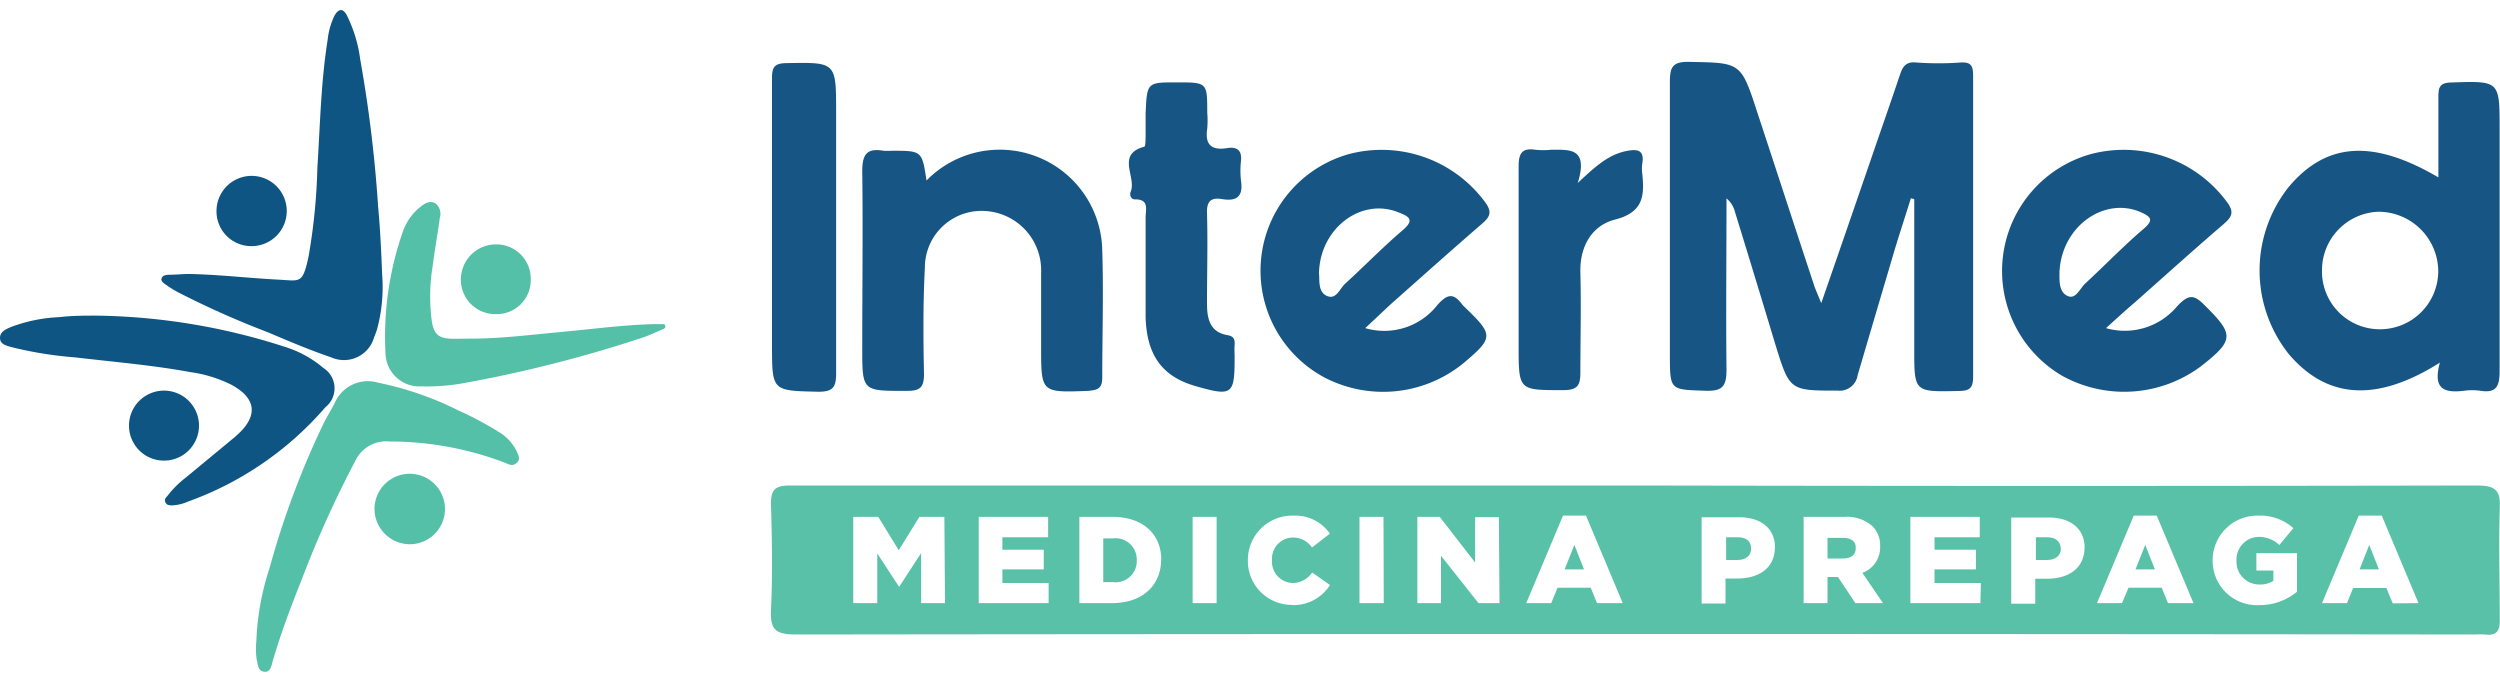
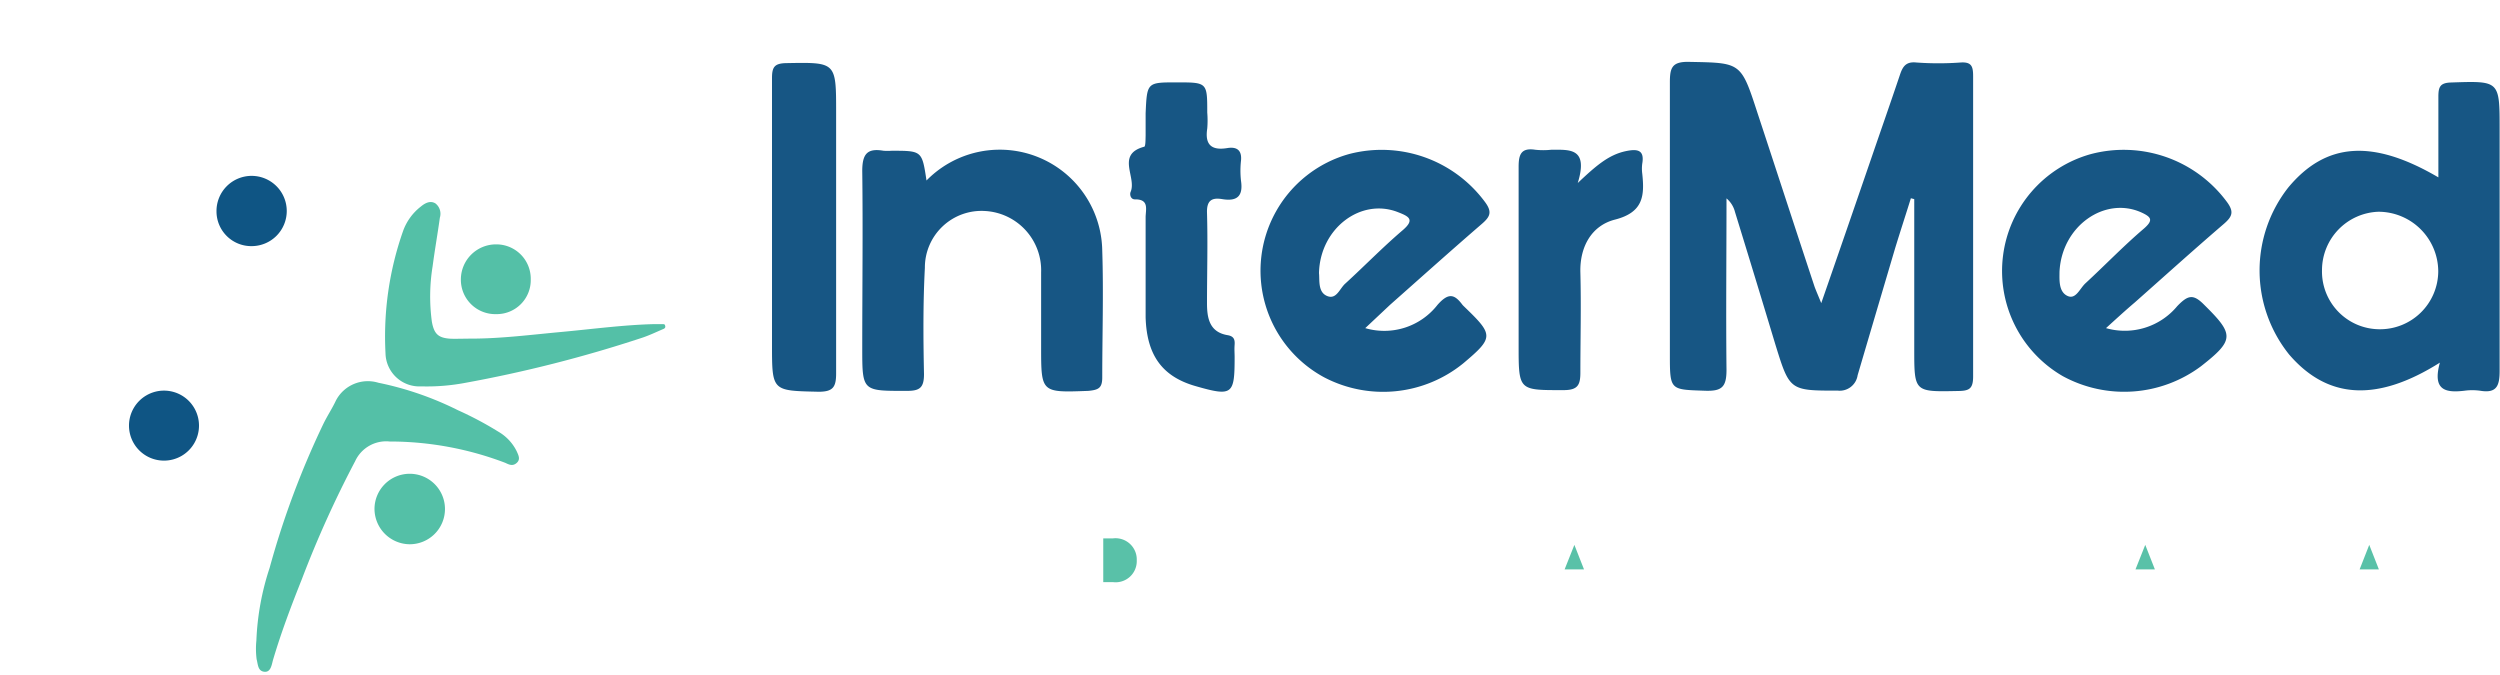
<svg xmlns="http://www.w3.org/2000/svg" width="200" height="54" fill="none">
  <path d="M145.7 24.25c1.39-4 2.7-7.8 4-11.58.76-2.22 1.54-4.44 2.29-6.67.22-.66.47-1.09 1.32-1a24.6 24.6 0 0 0 3.54 0c.9-.06 1 .34 1 1.12v24c0 1-.33 1.15-1.21 1.16-3.5.07-3.5.1-3.5-3.35v-12l-.27-.07c-.42 1.35-.86 2.69-1.26 4-1 3.38-2 6.76-3 10.16a1.449 1.449 0 0 1-1.58 1.23c-3.86 0-3.86 0-5-3.69a1785.76 1785.76 0 0 0-3.23-10.6 2.098 2.098 0 0 0-.68-1.09c0 4.58-.05 9.15 0 13.72 0 1.37-.37 1.71-1.69 1.67-2.83-.1-2.84 0-2.84-2.93V6.6c0-1.16.15-1.68 1.53-1.65 4.13.08 4.15 0 5.45 4 1.54 4.67 3.06 9.35 4.6 14 .14.37.29.71.53 1.3Zm49.49 4.76c-5.06 3.19-9 2.91-12.06-.65a10.74 10.74 0 0 1-.06-13.37c3-3.6 6.73-3.89 12-.8V7.74c0-.78.13-1.11 1-1.14 3.9-.13 3.9-.17 3.9 3.74v19.31c0 1.2-.22 1.83-1.55 1.61a4.566 4.566 0 0 0-1.28 0c-1.47.17-2.57-.01-1.95-2.25Zm-4.87-2.67a4.661 4.661 0 0 0 4.74-4.62 4.791 4.791 0 0 0-4.79-4.78 4.68 4.68 0 0 0-4.51 4.66 4.624 4.624 0 0 0 2.782 4.36 4.624 4.624 0 0 0 1.778.38Zm-21.84-.09a5.45 5.45 0 0 0 5.7-1.76c.86-.89 1.28-1 2.17-.09 2.39 2.36 2.41 2.8-.27 4.9a10.272 10.272 0 0 1-11.06.79 9.713 9.713 0 0 1-4.778-9.624 9.704 9.704 0 0 1 7.018-8.136 10.27 10.27 0 0 1 10.86 3.78c.62.82.48 1.2-.21 1.8-2.4 2.06-4.75 4.18-7.12 6.28-.72.61-1.42 1.25-2.31 2.06Zm-3.72-4.49c0 .61-.08 1.55.61 1.9.69.35 1-.57 1.47-1 1.57-1.45 3.06-3 4.67-4.37.78-.68.59-.93-.19-1.29-2.94-1.33-6.4 1.09-6.56 4.76Zm-55.54 4.49a5.4 5.4 0 0 0 5.78-1.86c.88-1 1.36-.86 2 0 .07.08.15.15.23.23 2.26 2.18 2.26 2.4-.16 4.44a10.16 10.16 0 0 1-11.13 1.13 9.69 9.69 0 0 1 2-17.87 10.281 10.281 0 0 1 10.83 3.8c.63.83.45 1.21-.22 1.79-2.48 2.14-4.91 4.32-7.35 6.48l-1.98 1.86Zm-3.7-4.4c.06.57-.1 1.52.65 1.83.75.31 1-.6 1.46-1 1.54-1.41 3-2.91 4.57-4.25 1-.85.53-1.11-.32-1.44-2.98-1.21-6.27 1.26-6.36 4.84v.02Zm-31.4-7.41a8.2 8.2 0 0 1 14.06 5.62c.11 3.37 0 6.75 0 10.13 0 .86-.3 1-1.11 1.08-3.79.14-3.78.16-3.78-3.53v-5.95a4.75 4.75 0 0 0-4.49-4.91 4.531 4.531 0 0 0-4.81 4.54c-.15 2.83-.13 5.68-.07 8.51 0 1.11-.36 1.34-1.37 1.34-3.57 0-3.57.06-3.57-3.44 0-4.72.06-9.44 0-14.15 0-1.38.41-1.84 1.7-1.62a4.7 4.7 0 0 0 .65 0c2.43 0 2.43 0 2.79 2.38Zm20.01-7.85c2.45 0 2.45 0 2.45 2.41.035.426.035.854 0 1.28-.2 1.28.32 1.77 1.58 1.57.81-.14 1.2.19 1.12 1a7.223 7.223 0 0 0 0 1.61c.18 1.21-.29 1.67-1.5 1.47-.83-.14-1.25.1-1.22 1.09.07 2.41 0 4.82 0 7.23 0 1.17.18 2.31 1.63 2.56.5.08.61.33.58.76-.03.43 0 .64 0 1 0 3-.16 3.17-3.12 2.32-2.66-.76-3.91-2.46-4-5.5v-8c0-.62.31-1.46-.86-1.44-.34 0-.43-.39-.34-.6.5-1.16-1.19-3 1.08-3.61.12 0 .11-.59.12-.91V9.06c.11-2.47.11-2.47 2.48-2.47ZM61.76 18.25v-12c0-.88.19-1.18 1.13-1.2 4-.07 4-.11 4 3.94v20.88c0 1.09-.24 1.47-1.4 1.47-3.73-.09-3.73-.01-3.73-3.79v-9.3Zm64.46-3.61c1.48-1.4 2.48-2.26 3.85-2.55.87-.18 1.51-.14 1.31 1a3.06 3.06 0 0 0 0 .8c.19 1.77.09 3.1-2.19 3.68-1.83.47-2.82 2.13-2.76 4.24.07 2.68 0 5.36 0 8 0 1-.22 1.39-1.31 1.4-3.63 0-3.63.07-3.63-3.56V13.33c0-1 .22-1.52 1.33-1.35.425.045.855.045 1.28 0 1.47 0 2.99-.17 2.12 2.66Z" fill="#175684" />
-   <path d="M30.57 21.94a12.92 12.92 0 0 1-.41 4.42c-.07.21-.15.43-.24.65a2.502 2.502 0 0 1-3.42 1.58c-1.71-.58-3.38-1.29-5.05-2a71.704 71.704 0 0 1-7.23-3.22 8.994 8.994 0 0 1-.93-.58c-.18-.13-.45-.28-.36-.53.09-.25.37-.27.6-.28.56 0 1.12-.07 1.68-.06 2.35.05 4.7.33 7.05.45 1.76.09 1.94.38 2.42-1.82.416-2.359.654-4.746.71-7.14.22-3.41.28-6.83.82-10.21a5.89 5.89 0 0 1 .55-1.95c.33-.58.7-.6 1 0a11.12 11.12 0 0 1 1.06 3.52 105.899 105.899 0 0 1 1.43 11.77c.17 1.82.25 3.61.32 5.4ZM7.68 25.25c5.19.066 10.34.926 15.27 2.55a8.72 8.72 0 0 1 2.91 1.63 1.93 1.93 0 0 1 .17 3.15 26.23 26.23 0 0 1-11 7.55 3.52 3.52 0 0 1-1.23.3c-.22 0-.45 0-.56-.23-.11-.23 0-.37.15-.52a7.87 7.87 0 0 1 1.47-1.47l3.93-3.25.21-.19c1.67-1.51 1.5-2.93-.51-4a10.59 10.59 0 0 0-3.25-1c-3.06-.56-6.16-.82-9.24-1.18a30.875 30.875 0 0 1-5-.8c-.42-.12-1-.22-1-.75s.5-.72.93-.9a12.471 12.471 0 0 1 3.83-.77c1-.12 2-.12 2.92-.12Z" fill="#0F5584" />
  <path d="M15.92 34.06a2.8 2.8 0 1 1-5.6-.02 2.8 2.8 0 0 1 5.6.02Zm4.19-14.37a2.78 2.78 0 0 1-2.79-2.79 2.81 2.81 0 1 1 2.79 2.79Z" fill="#0F5584" />
  <path d="M20.51 51.25c.078-1.98.435-3.94 1.06-5.82a68.48 68.48 0 0 1 4.3-11.52c.31-.64.71-1.24 1-1.86a2.88 2.88 0 0 1 3.4-1.43c2.21.45 4.352 1.19 6.37 2.2 1.11.498 2.186 1.07 3.22 1.71a3.7 3.7 0 0 1 1.48 1.58c.13.3.32.63 0 .92-.32.29-.62.14-.91 0a25.999 25.999 0 0 0-9.26-1.71 2.73 2.73 0 0 0-2.76 1.58 84.978 84.978 0 0 0-4.26 9.43c-.85 2.13-1.66 4.27-2.31 6.47-.11.4-.18 1-.7.94-.52-.06-.5-.59-.61-1a6.536 6.536 0 0 1-.02-1.49Zm17.15-24.16c2.42 0 4.81-.31 7.21-.53 2.4-.22 5-.57 7.44-.63h.63c.21 0 .25 0 .28.16.03.16-.1.21-.2.25-.56.24-1.12.51-1.71.7a105.173 105.173 0 0 1-14.1 3.59 16.533 16.533 0 0 1-3.51.28 2.712 2.712 0 0 1-2.86-2.66 25.418 25.418 0 0 1 1.41-9.78 4.32 4.32 0 0 1 1.41-1.94c.34-.28.75-.51 1.17-.26a1.05 1.05 0 0 1 .36 1.14c-.18 1.3-.41 2.59-.58 3.89a14.998 14.998 0 0 0-.06 4.44c.18 1 .53 1.31 1.55 1.36.52.01 1.04-.01 1.56-.01Z" fill="#54C0A7" />
-   <path d="M32.76 43.54a2.84 2.84 0 0 1-2.8-2.81 2.819 2.819 0 1 1 2.8 2.81Zm9.7-21.19a2.721 2.721 0 0 1-2.77 2.78 2.751 2.751 0 0 1-2.82-2.81 2.81 2.81 0 0 1 2.82-2.77 2.75 2.75 0 0 1 2.77 2.8Z" fill="#54C0A7" />
-   <path d="M138.99 42.98h-.9v1.82h.91c.68 0 1.09-.36 1.09-.9 0-.65-.41-.92-1.1-.92Zm24.77 0h-.89v1.82h.9c.68 0 1.1-.36 1.1-.9-.05-.65-.47-.92-1.11-.92Zm-16.31.05h-1.25v1.65h1.26c.65 0 1-.31 1-.82.03-.56-.37-.83-1.01-.83Z" fill="#59C1A8" />
-   <path d="M198.16 38.84c-22.44.046-44.877.046-67.31 0H63.2c-1.23 0-1.55.36-1.52 1.55.08 2.79.13 5.59 0 8.37-.08 1.62.37 2 2 2 44.773-.053 89.543-.053 134.31 0 .27-.015.54-.015.81 0 .92.12 1.2-.28 1.18-1.18 0-3-.09-5.91 0-8.86.08-1.47-.3-1.88-1.82-1.88ZM75.6 48.25h-1.91v-4l-1.76 2.7-1.75-2.68v3.98h-1.92v-6.9h2l1.64 2.67 1.65-2.67h2l.05 6.9Zm8.29 0H78.3v-6.9h5.55v1.63h-3.66v1h3.31v1.57h-3.31v1.09h3.7v1.61Zm9-3.47c0 2-1.45 3.47-3.93 3.47h-2.61v-6.9h2.66c2.46 0 3.89 1.42 3.89 3.41l-.01.02Zm4.44 3.47h-1.92v-6.9h1.92v6.9Zm6.06.14a3.514 3.514 0 0 1-3.306-2.197 3.515 3.515 0 0 1-.254-1.373 3.546 3.546 0 0 1 1.064-2.556 3.56 3.56 0 0 1 2.576-1.014 3.36 3.36 0 0 1 2.92 1.44l-1.43 1.11a1.854 1.854 0 0 0-1.51-.8 1.696 1.696 0 0 0-1.591 1.12 1.688 1.688 0 0 0-.099.68 1.71 1.71 0 0 0 1.65 1.84 1.878 1.878 0 0 0 1.56-.84l1.43 1a3.46 3.46 0 0 1-3.01 1.61v-.02Zm7.31-.14h-1.94v-6.9h1.92l.02 6.9Zm9.26 0h-1.68l-3-3.79v3.79h-1.89v-6.9h1.79l2.83 3.65v-3.63h1.9l.05 6.88Zm7.8 0-.5-1.23h-2.66l-.5 1.23h-2l2.94-7h1.84l2.94 7h-2.06Zm14.23-4.46c0 1.63-1.25 2.49-3 2.49h-.95v2h-1.91v-6.9h3c1.75 0 2.87.9 2.87 2.42l-.01-.01Zm6.44 4.46-1.39-2.09h-.84v2.09h-1.91v-6.9h3.26a3.054 3.054 0 0 1 2.25.75 2.155 2.155 0 0 1 .61 1.61 2.168 2.168 0 0 1-1.42 2.12l1.65 2.42h-2.21Zm10 0h-5.6v-6.9h5.55v1.63h-3.62v1h3.32v1.57h-3.32v1.09h3.71l-.04 1.61Zm8.33-4.44c0 1.63-1.25 2.49-3 2.49h-.94v2h-1.92v-6.9h3c1.75 0 2.87.9 2.87 2.42l-.01-.01Zm6.68 4.44-.5-1.23h-2.66l-.52 1.23h-2l2.94-7h1.84l2.94 7h-2.04Zm10.32-.91a4.672 4.672 0 0 1-3 1.07 3.556 3.556 0 0 1-2.648-.973 3.562 3.562 0 0 1-1.102-2.597 3.576 3.576 0 0 1 2.263-3.34c.444-.176.919-.26 1.397-.25a4 4 0 0 1 2.8 1l-1.12 1.35a2.41 2.41 0 0 0-1.67-.65 1.811 1.811 0 0 0-1.76 1.89 1.825 1.825 0 0 0 .503 1.36 1.825 1.825 0 0 0 1.337.56c.391.017.778-.084 1.11-.29v-.83h-1.36v-1.39h3.25v3.09Zm7.66.93-.51-1.23h-2.66l-.49 1.21h-2l2.94-7h1.84l2.94 7-2.06.02Z" fill="#59C1A8" />
+   <path d="M32.76 43.54a2.84 2.84 0 0 1-2.8-2.81 2.819 2.819 0 1 1 2.8 2.81Zm9.7-21.19a2.721 2.721 0 0 1-2.77 2.78 2.751 2.751 0 0 1-2.82-2.81 2.81 2.81 0 0 1 2.82-2.77 2.75 2.75 0 0 1 2.77 2.8" fill="#54C0A7" />
  <path d="M125.17 45.55h1.55l-.77-1.96-.78 1.96Zm45.67 0h1.55l-.77-1.96-.78 1.96Zm17.93 0h1.54l-.77-1.96-.77 1.96Zm-99.73-2.48h-.78v3.5h.78a1.69 1.69 0 0 0 1.9-1.74 1.7 1.7 0 0 0-1.9-1.76Z" fill="#59C1A8" />
</svg>